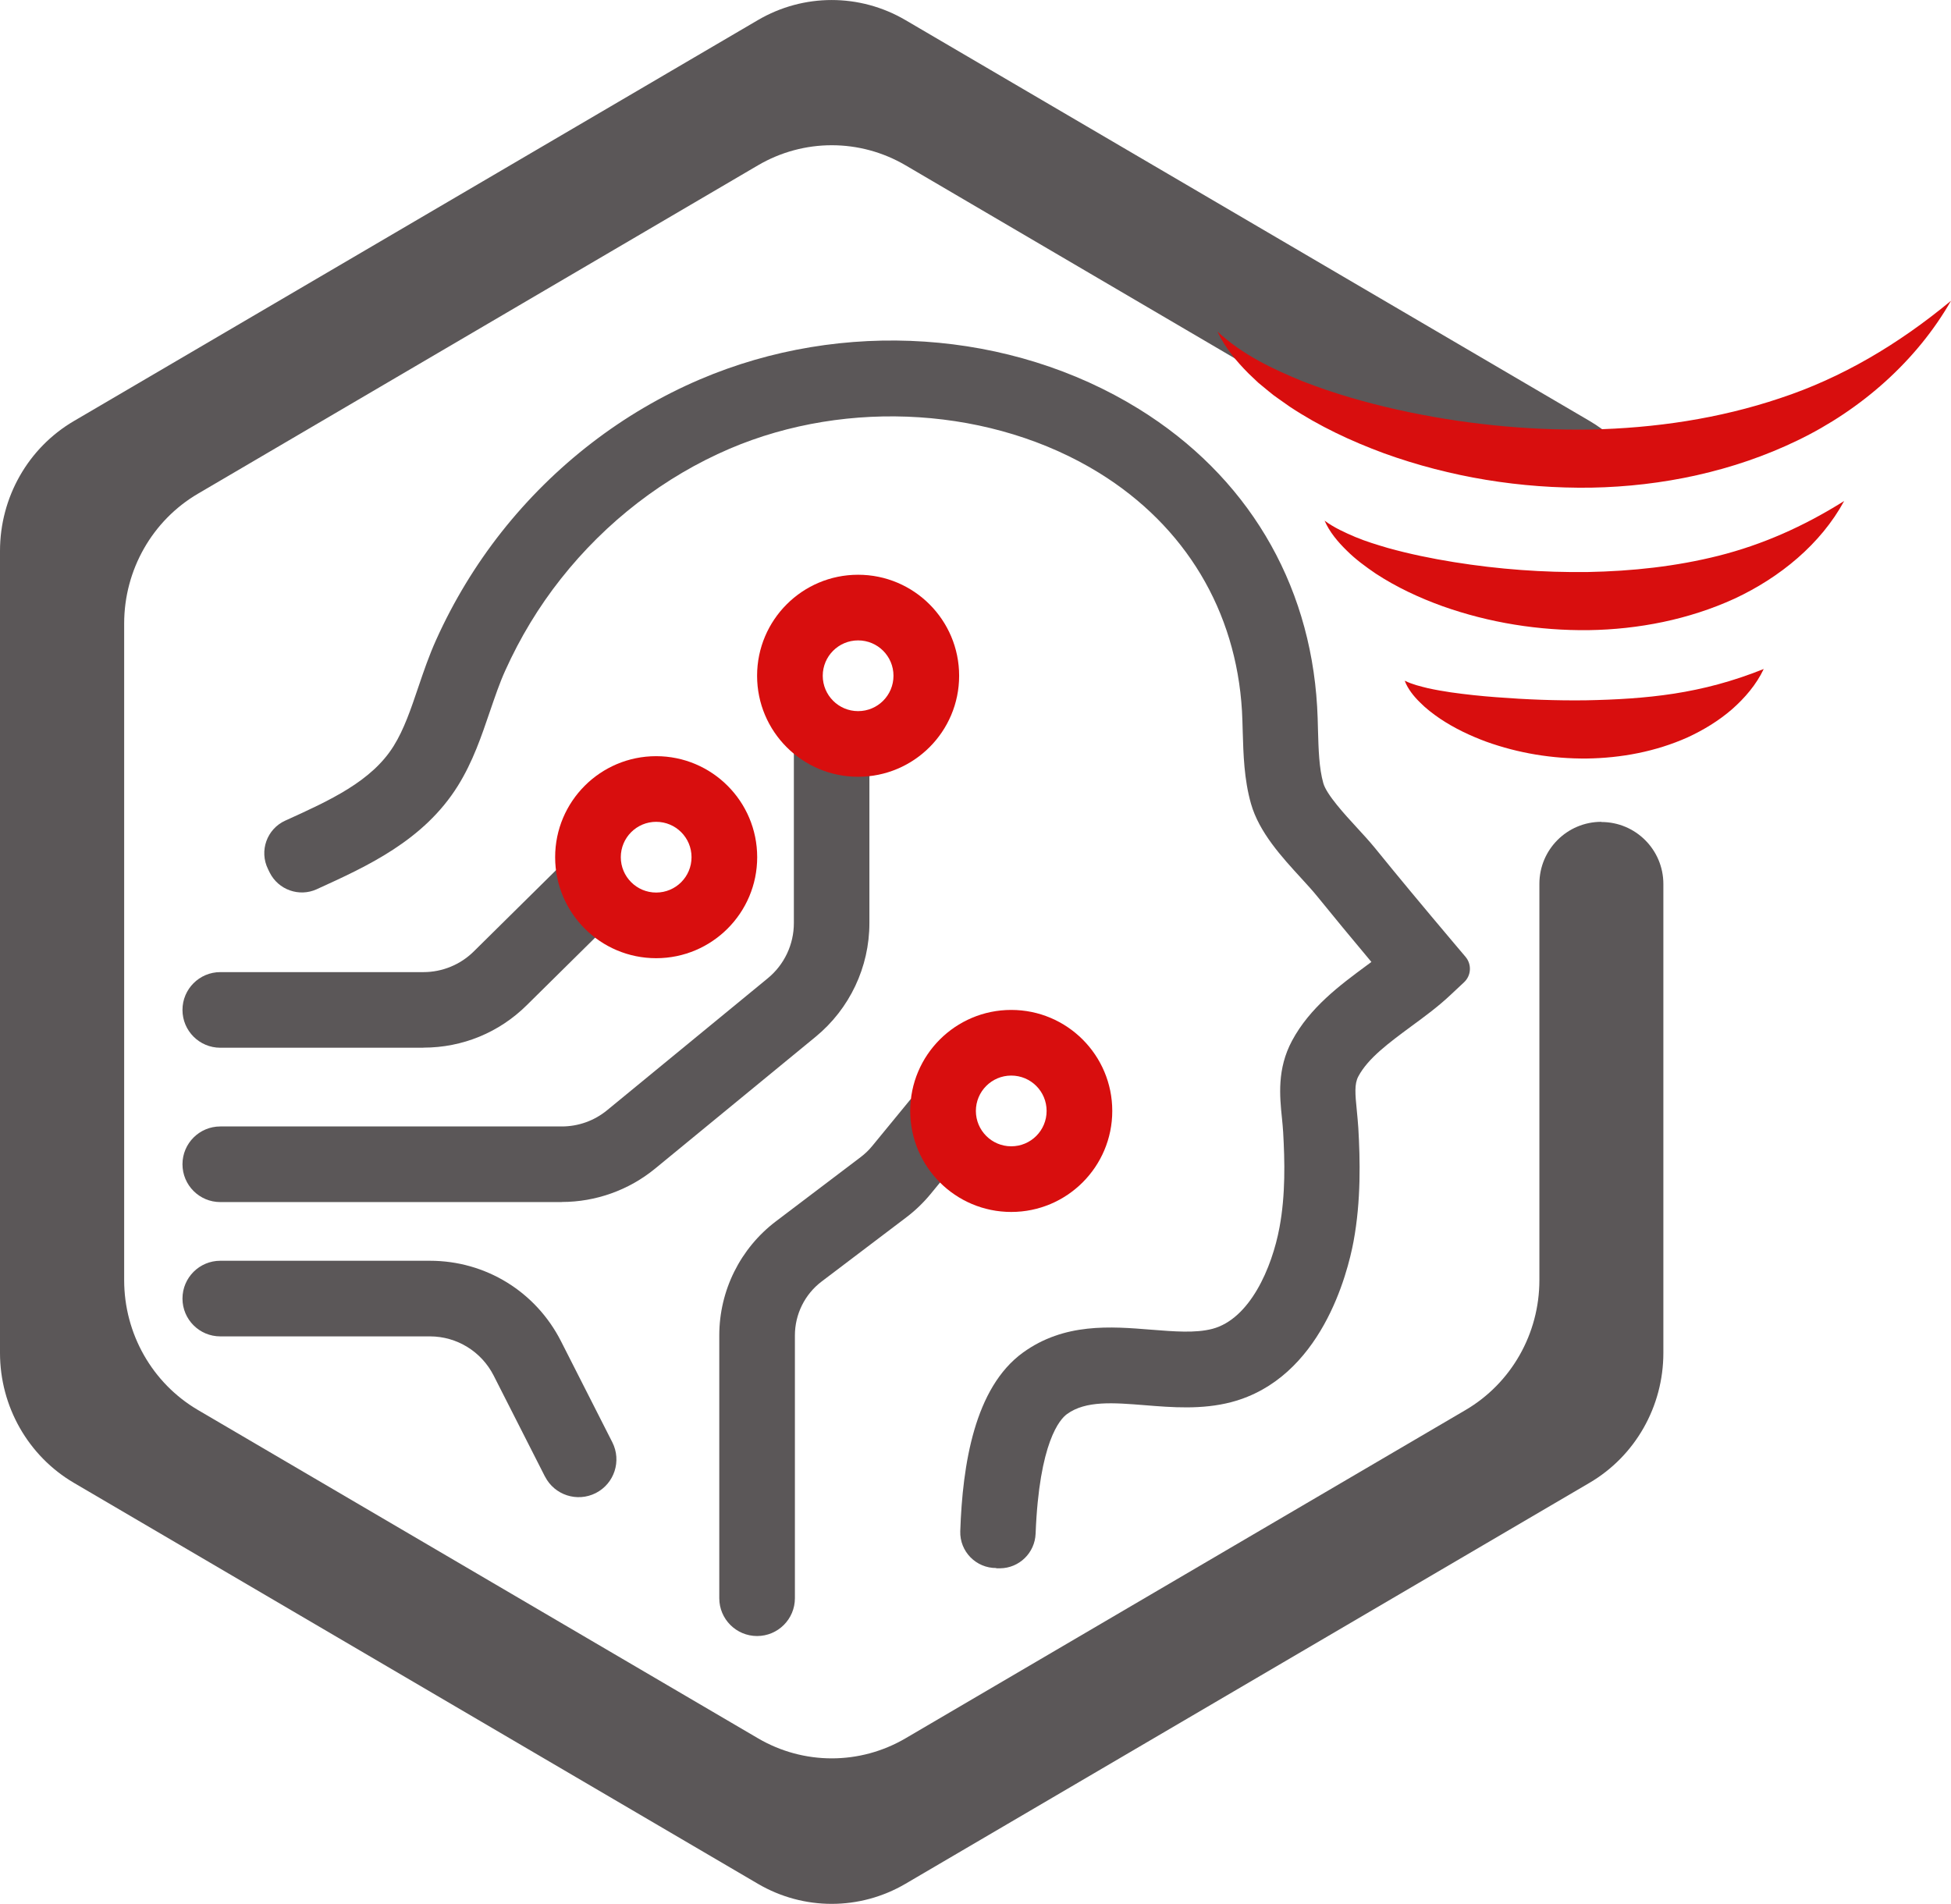
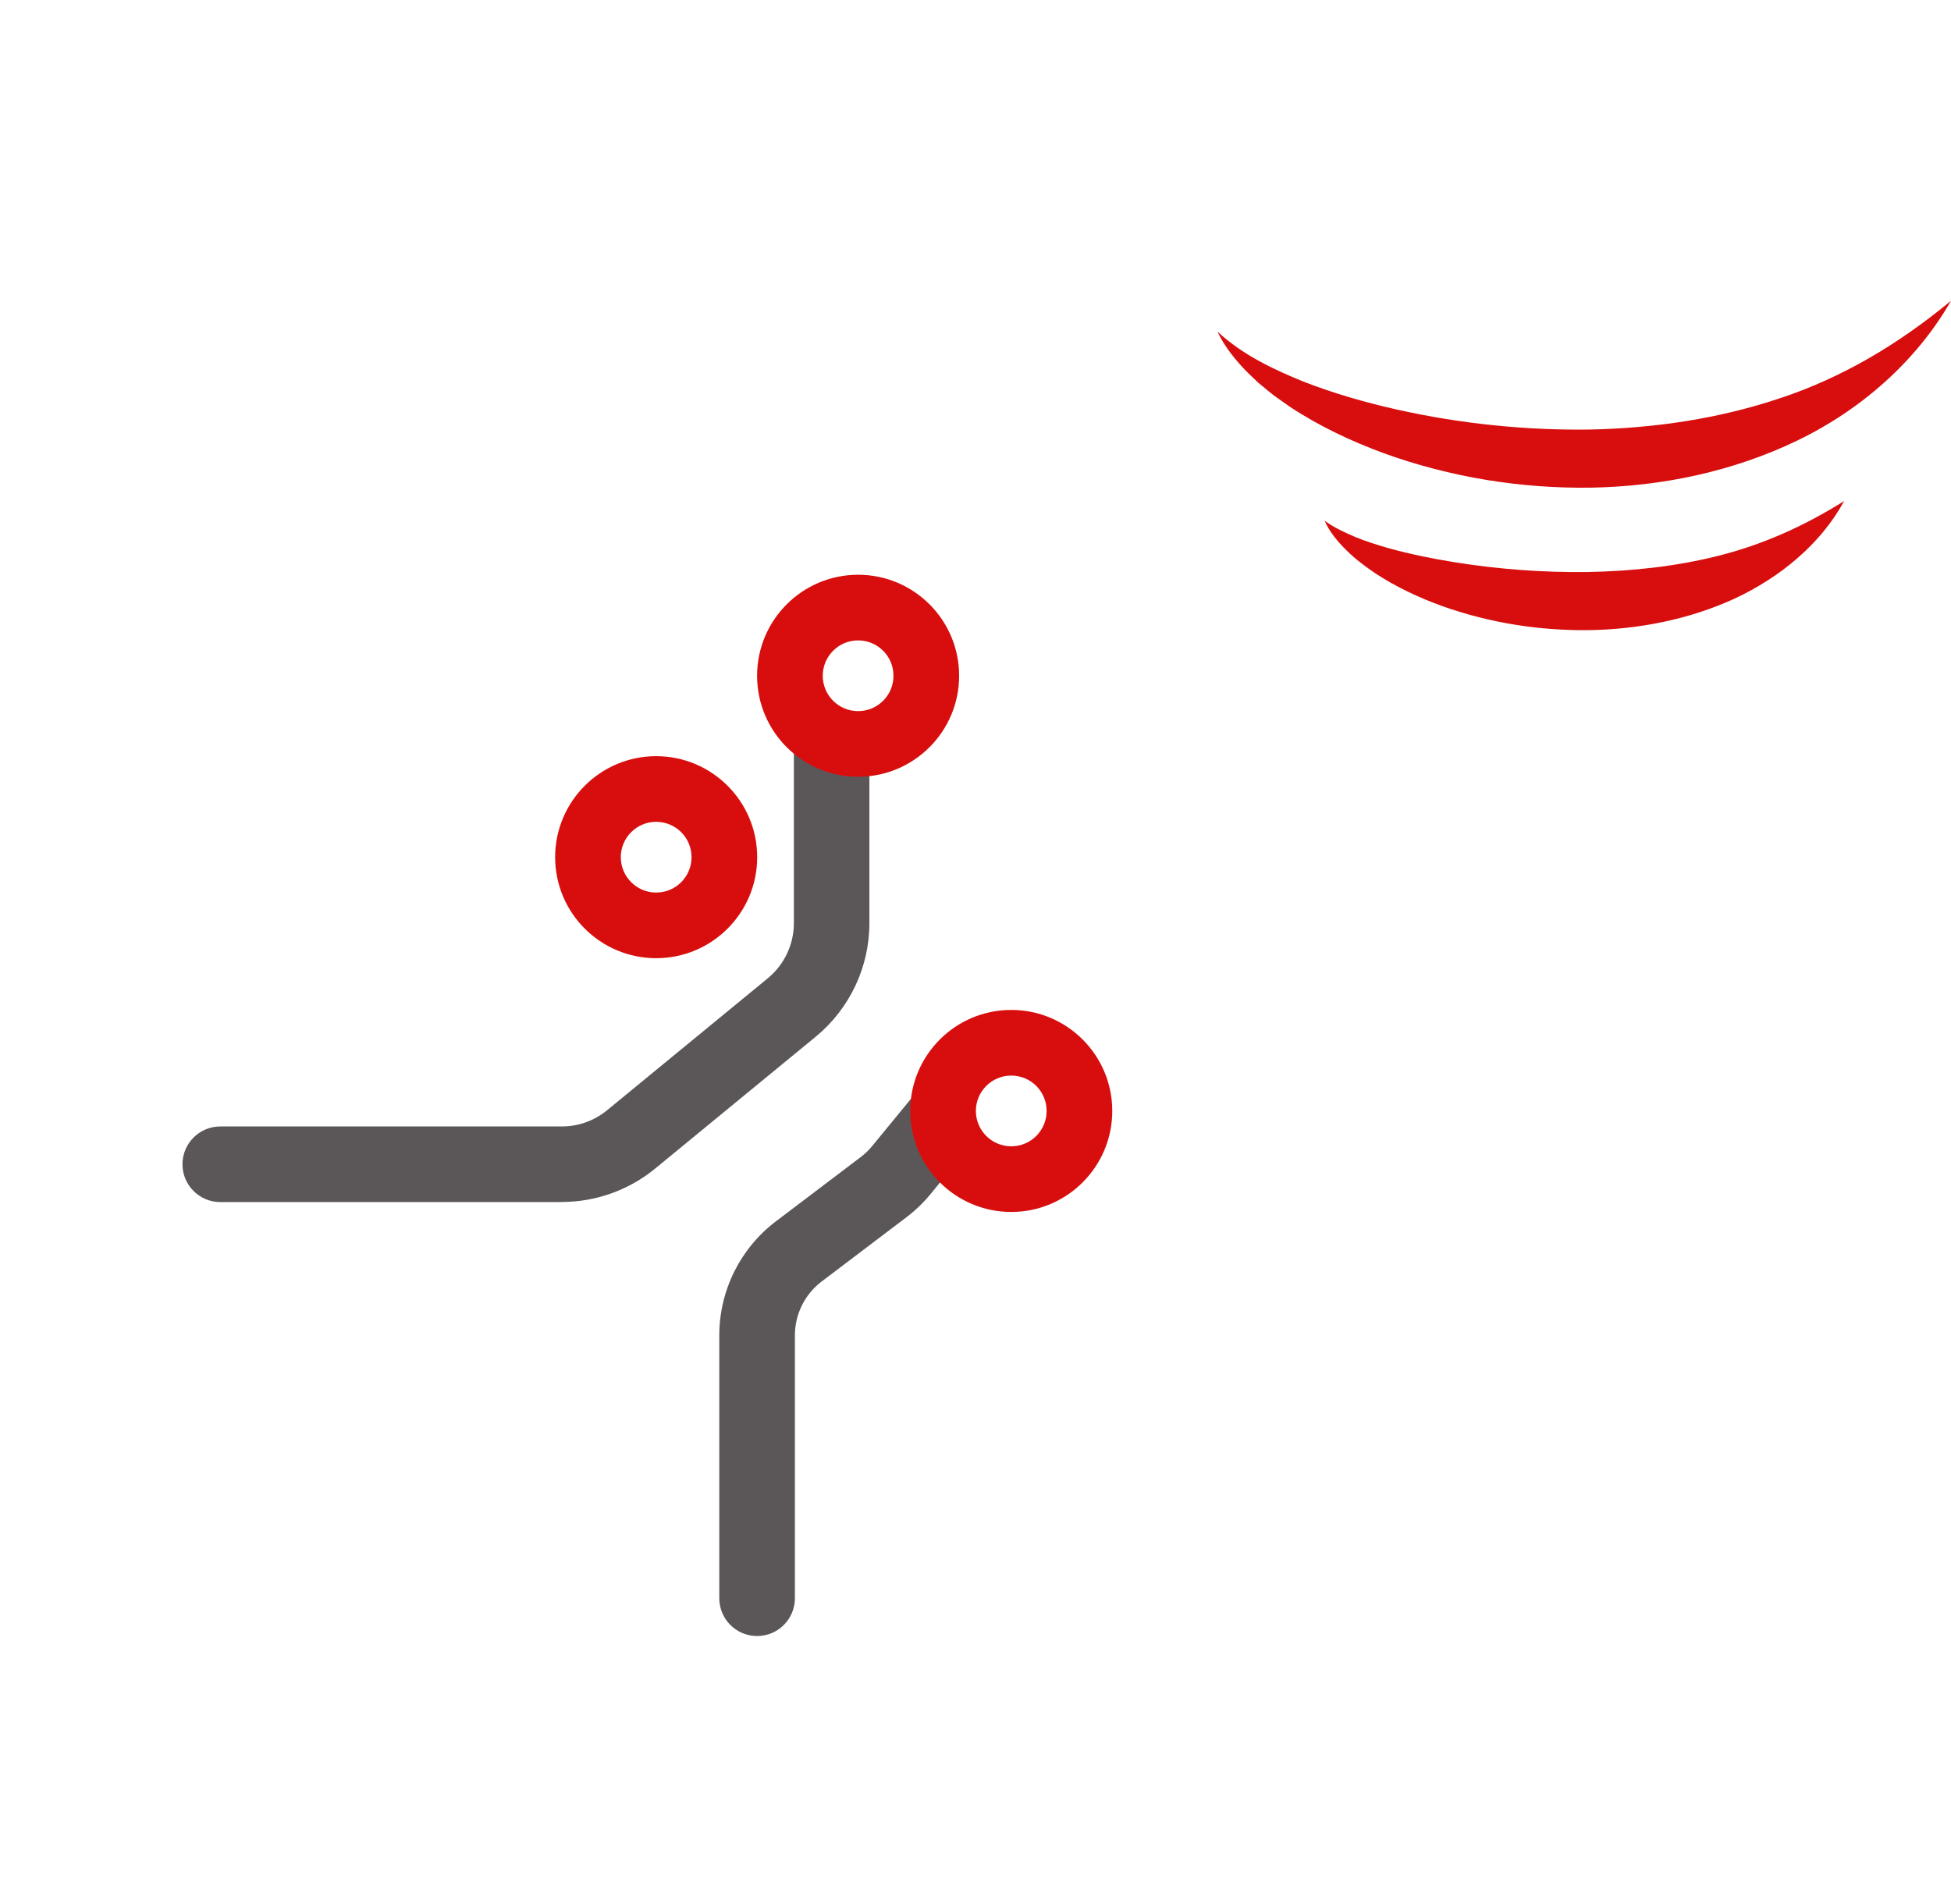
<svg xmlns="http://www.w3.org/2000/svg" id="Layer_2" data-name="Layer 2" viewBox="0 0 207.42 202.42">
  <defs>
    <style> .cls-1 { fill: #d80e0e; } .cls-2 { fill: #5b5758; } </style>
  </defs>
  <g id="Calque_1" data-name="Calque 1">
    <g>
-       <path class="cls-2" d="M170.25,87.38c-3.64,0-6.59,2.95-6.59,6.59v42.14c0,5.7-2.99,10.96-7.85,13.81l-59.53,34.9c-4.86,2.85-10.84,2.85-15.7,0l-59.53-34.9c-4.86-2.85-7.85-8.11-7.85-13.81v-69.81c0-5.7,2.99-10.96,7.85-13.81l59.53-34.91c4.86-2.85,10.84-2.85,15.7,0l53.17,31.18h24.07c-1.22-1.59-2.75-2.96-4.52-4L96.27,2.14c-4.86-2.85-10.84-2.85-15.7,0L7.85,44.77c-4.86,2.85-7.85,8.11-7.85,13.81v85.27c0,5.7,3,10.96,7.85,13.81l72.72,42.63c4.86,2.85,10.84,2.85,15.7,0l72.72-42.63c4.86-2.85,7.85-8.11,7.85-13.81v-49.86c0-3.64-2.95-6.59-6.59-6.59h0Z" />
      <path class="cls-1" d="M129.44,35.26c2.68,2.48,5.87,3.98,9.1,5.3,3.25,1.27,6.61,2.23,9.99,2.99,6.77,1.51,13.69,2.22,20.55,2.12,6.86-.15,13.67-1.15,20.16-3.33,6.53-2.15,12.55-5.7,18.18-10.36-3.63,6.35-9.51,11.57-16.32,14.85-6.82,3.3-14.4,4.88-21.91,5.02-7.52.11-15.01-1.11-22.04-3.65-3.5-1.29-6.91-2.89-10.03-4.96l-1.15-.81c-.38-.26-.76-.54-1.12-.85l-1.08-.89-1.02-.97c-1.32-1.32-2.53-2.79-3.31-4.45Z" />
      <path class="cls-1" d="M140.81,55.35c1.04.77,2.17,1.27,3.29,1.75,1.12.47,2.29.82,3.44,1.16,2.33.65,4.69,1.13,7.05,1.51,4.73.76,9.49,1.11,14.21,1.05,4.72-.09,9.39-.59,13.95-1.74,4.57-1.16,8.93-3.06,13.31-5.81-2.48,4.57-6.82,8.13-11.65,10.38-4.87,2.23-10.23,3.27-15.51,3.35-5.29.06-10.56-.78-15.52-2.54-2.47-.89-4.88-2.01-7.1-3.46-1.1-.75-2.17-1.53-3.12-2.48-.95-.93-1.82-1.97-2.34-3.17Z" />
-       <path class="cls-1" d="M149.35,72.38c.82.4,1.64.59,2.45.79.81.18,1.63.32,2.43.44,1.62.23,3.23.4,4.84.52,3.21.25,6.39.37,9.54.33,3.15-.06,6.26-.23,9.37-.71,3.12-.49,6.16-1.27,9.53-2.62-.78,1.65-2,3.08-3.39,4.3-1.4,1.21-3.01,2.19-4.7,2.97-3.4,1.52-7.09,2.2-10.73,2.25-3.64.03-7.26-.56-10.68-1.79-1.7-.63-3.36-1.41-4.9-2.44-.76-.52-1.5-1.08-2.16-1.75-.66-.65-1.27-1.41-1.6-2.27Z" />
-       <path class="cls-2" d="M57.94,157l-5.46-10.75c-1.3-2.55-3.91-4.16-6.77-4.16h-22.29c-2.22,0-4.02-1.8-4.02-4.02h0c0-2.22,1.8-4.02,4.02-4.02h22.29c5.92,0,11.25,3.28,13.93,8.55l5.46,10.75c1,1.98.22,4.39-1.76,5.4h0c-1.98,1-4.39.22-5.4-1.76Z" />
      <path class="cls-2" d="M59.73,127.81H23.42c-2.22,0-4.02-1.8-4.02-4.02h0c0-2.22,1.8-4.02,4.02-4.02h36.31c1.76,0,3.46-.61,4.82-1.73l17.07-14.02c1.76-1.44,2.78-3.6,2.78-5.87v-18.67h8.03v18.67c0,4.68-2.1,9.11-5.71,12.08l-17.07,14.02c-2.79,2.29-6.31,3.55-9.92,3.55Z" />
-       <path class="cls-2" d="M45.02,111.4h-21.6c-2.22,0-4.02-1.8-4.02-4.02h0c0-2.22,1.8-4.02,4.02-4.02h21.6c2,0,3.92-.79,5.34-2.19l9.24-9.13,5.64,5.71-9.24,9.13c-2.94,2.91-6.84,4.51-10.98,4.51Z" />
      <path class="cls-2" d="M80.49,173.95h0c-2.22,0-4.02-1.8-4.02-4.02v-27.94c0-4.77,2.23-9.26,6.03-12.14l9-6.82c.45-.34.86-.73,1.22-1.17l4.12-5.02,6.21,5.1-4.12,5.02c-.76.92-1.62,1.75-2.57,2.47l-9,6.82c-1.8,1.36-2.85,3.49-2.85,5.74v27.94c0,2.22-1.8,4.02-4.02,4.02Z" />
-       <path class="cls-2" d="M105.93,166.72c-2.16.02-3.91-1.76-3.84-3.92.24-7.09,1.52-15.26,6.67-18.99,4.4-3.18,9.32-2.78,13.65-2.43,2.41.19,4.68.38,6.48-.09,3.98-1.05,6.34-6.47,7.14-10.79.65-3.49.56-7.07.39-10.1-.03-.51-.08-1.02-.13-1.52-.24-2.33-.53-5.23,1.07-8.22,1.9-3.55,5.11-5.92,7.94-8.01.17-.12.34-.25.5-.37-2.17-2.59-4.06-4.88-5.82-7.05-.42-.52-.99-1.14-1.6-1.81-2.11-2.3-4.51-4.91-5.38-7.96-.74-2.6-.81-5.28-.88-7.65-.02-.75-.04-1.5-.08-2.23-.63-10.64-6.01-19.62-15.17-25.29-11.26-6.96-26.68-7.97-39.3-2.58-6.93,2.97-13.14,7.75-17.94,13.83-2.35,2.97-4.34,6.26-5.92,9.77-.6,1.32-1.09,2.78-1.62,4.32-.9,2.64-1.82,5.37-3.41,7.92-3.63,5.82-9.65,8.56-14.97,10.98l-.04.02c-1.87.85-4.08.06-5-1.78l-.18-.37c-.95-1.93-.12-4.26,1.84-5.15l.05-.02c4.69-2.13,9.13-4.15,11.47-7.91,1.1-1.76,1.84-3.94,2.62-6.25.56-1.65,1.14-3.36,1.9-5.04,1.85-4.11,4.19-7.96,6.94-11.45,5.63-7.13,12.92-12.74,21.08-16.23,15.17-6.49,33.06-5.29,46.68,3.13,11.44,7.08,18.18,18.32,18.96,31.65.05.81.07,1.64.09,2.48.06,2.08.11,4.05.57,5.67.35,1.22,2.29,3.33,3.57,4.72.7.76,1.35,1.47,1.93,2.18,2.4,2.96,5.05,6.15,8.36,10.07l1.26,1.49c.67.8.61,1.98-.16,2.7l-1.42,1.33c-1.31,1.24-2.78,2.32-4.2,3.36-2.35,1.74-4.58,3.37-5.62,5.32-.43.8-.34,1.85-.16,3.64.06.62.12,1.24.16,1.87.19,3.31.3,7.68-.51,12.04-.63,3.37-3.43,14.56-12.99,17.08-3.12.82-6.33.56-9.17.33-3.38-.27-6.3-.51-8.3.94-.74.53-2.96,2.95-3.34,12.72-.08,2.04-1.74,3.66-3.78,3.68h-.42Z" />
      <path class="cls-1" d="M91.23,61.11c-5.93,0-10.74,4.81-10.74,10.74s4.81,10.74,10.74,10.74,10.74-4.81,10.74-10.74-4.81-10.74-10.74-10.74ZM91.23,75.61c-2.08,0-3.76-1.69-3.76-3.76s1.68-3.76,3.76-3.76,3.76,1.68,3.76,3.76-1.68,3.76-3.76,3.76Z" />
      <path class="cls-1" d="M69.76,80.4c-5.93,0-10.74,4.81-10.74,10.74s4.81,10.74,10.74,10.74,10.74-4.81,10.74-10.74-4.81-10.74-10.74-10.74ZM69.76,94.9c-2.08,0-3.76-1.69-3.76-3.76s1.68-3.76,3.76-3.76,3.76,1.68,3.76,3.76-1.68,3.76-3.76,3.76Z" />
      <path class="cls-1" d="M107.51,107.38c-5.93,0-10.74,4.81-10.74,10.74s4.81,10.74,10.74,10.74,10.74-4.81,10.74-10.74-4.81-10.74-10.74-10.74ZM107.51,121.88c-2.08,0-3.76-1.69-3.76-3.76s1.68-3.76,3.76-3.76,3.76,1.68,3.76,3.76-1.68,3.76-3.76,3.76Z" />
    </g>
  </g>
</svg>